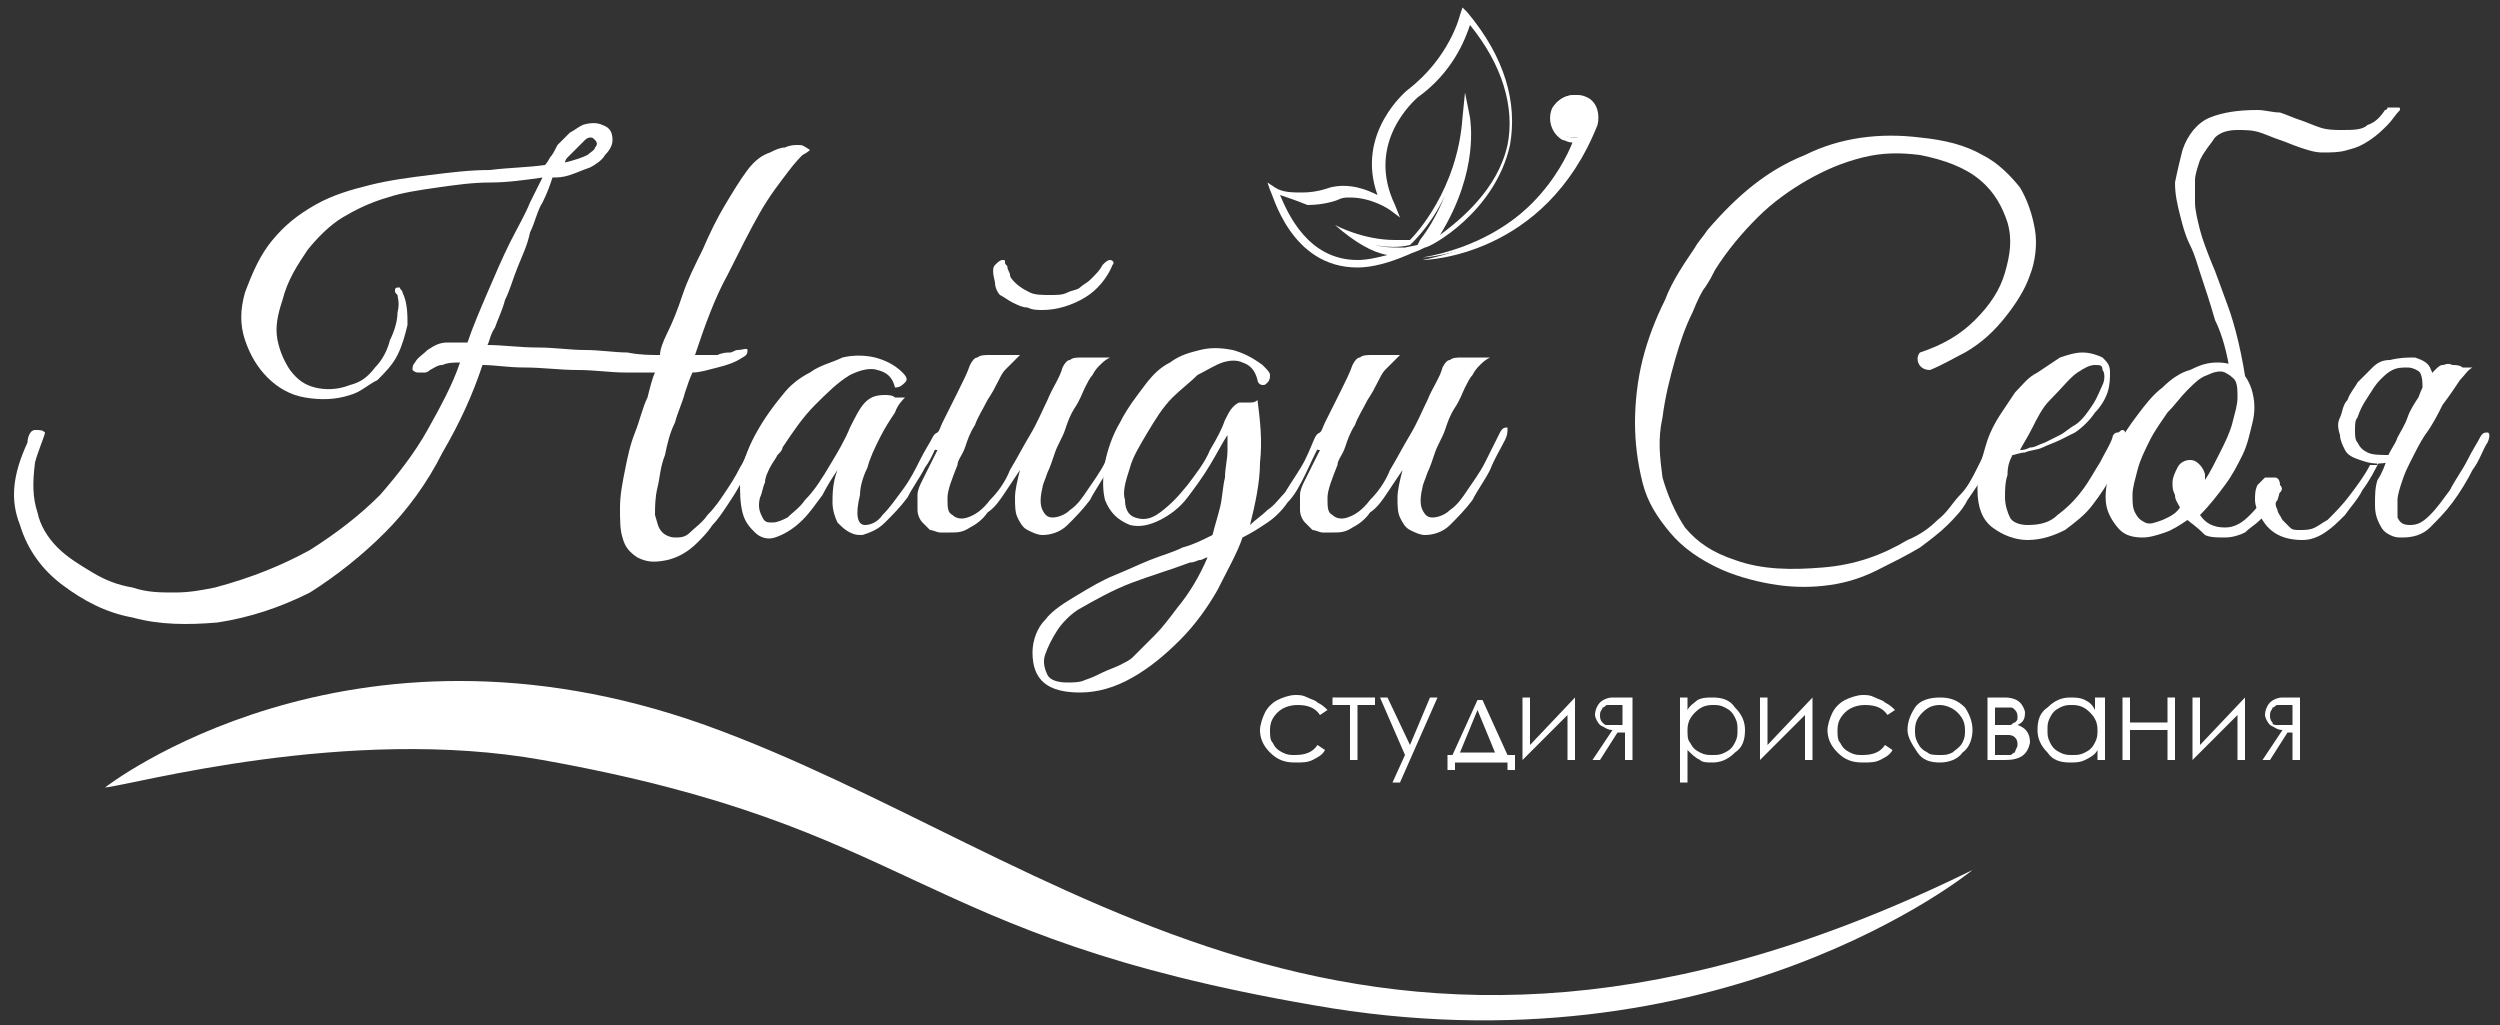
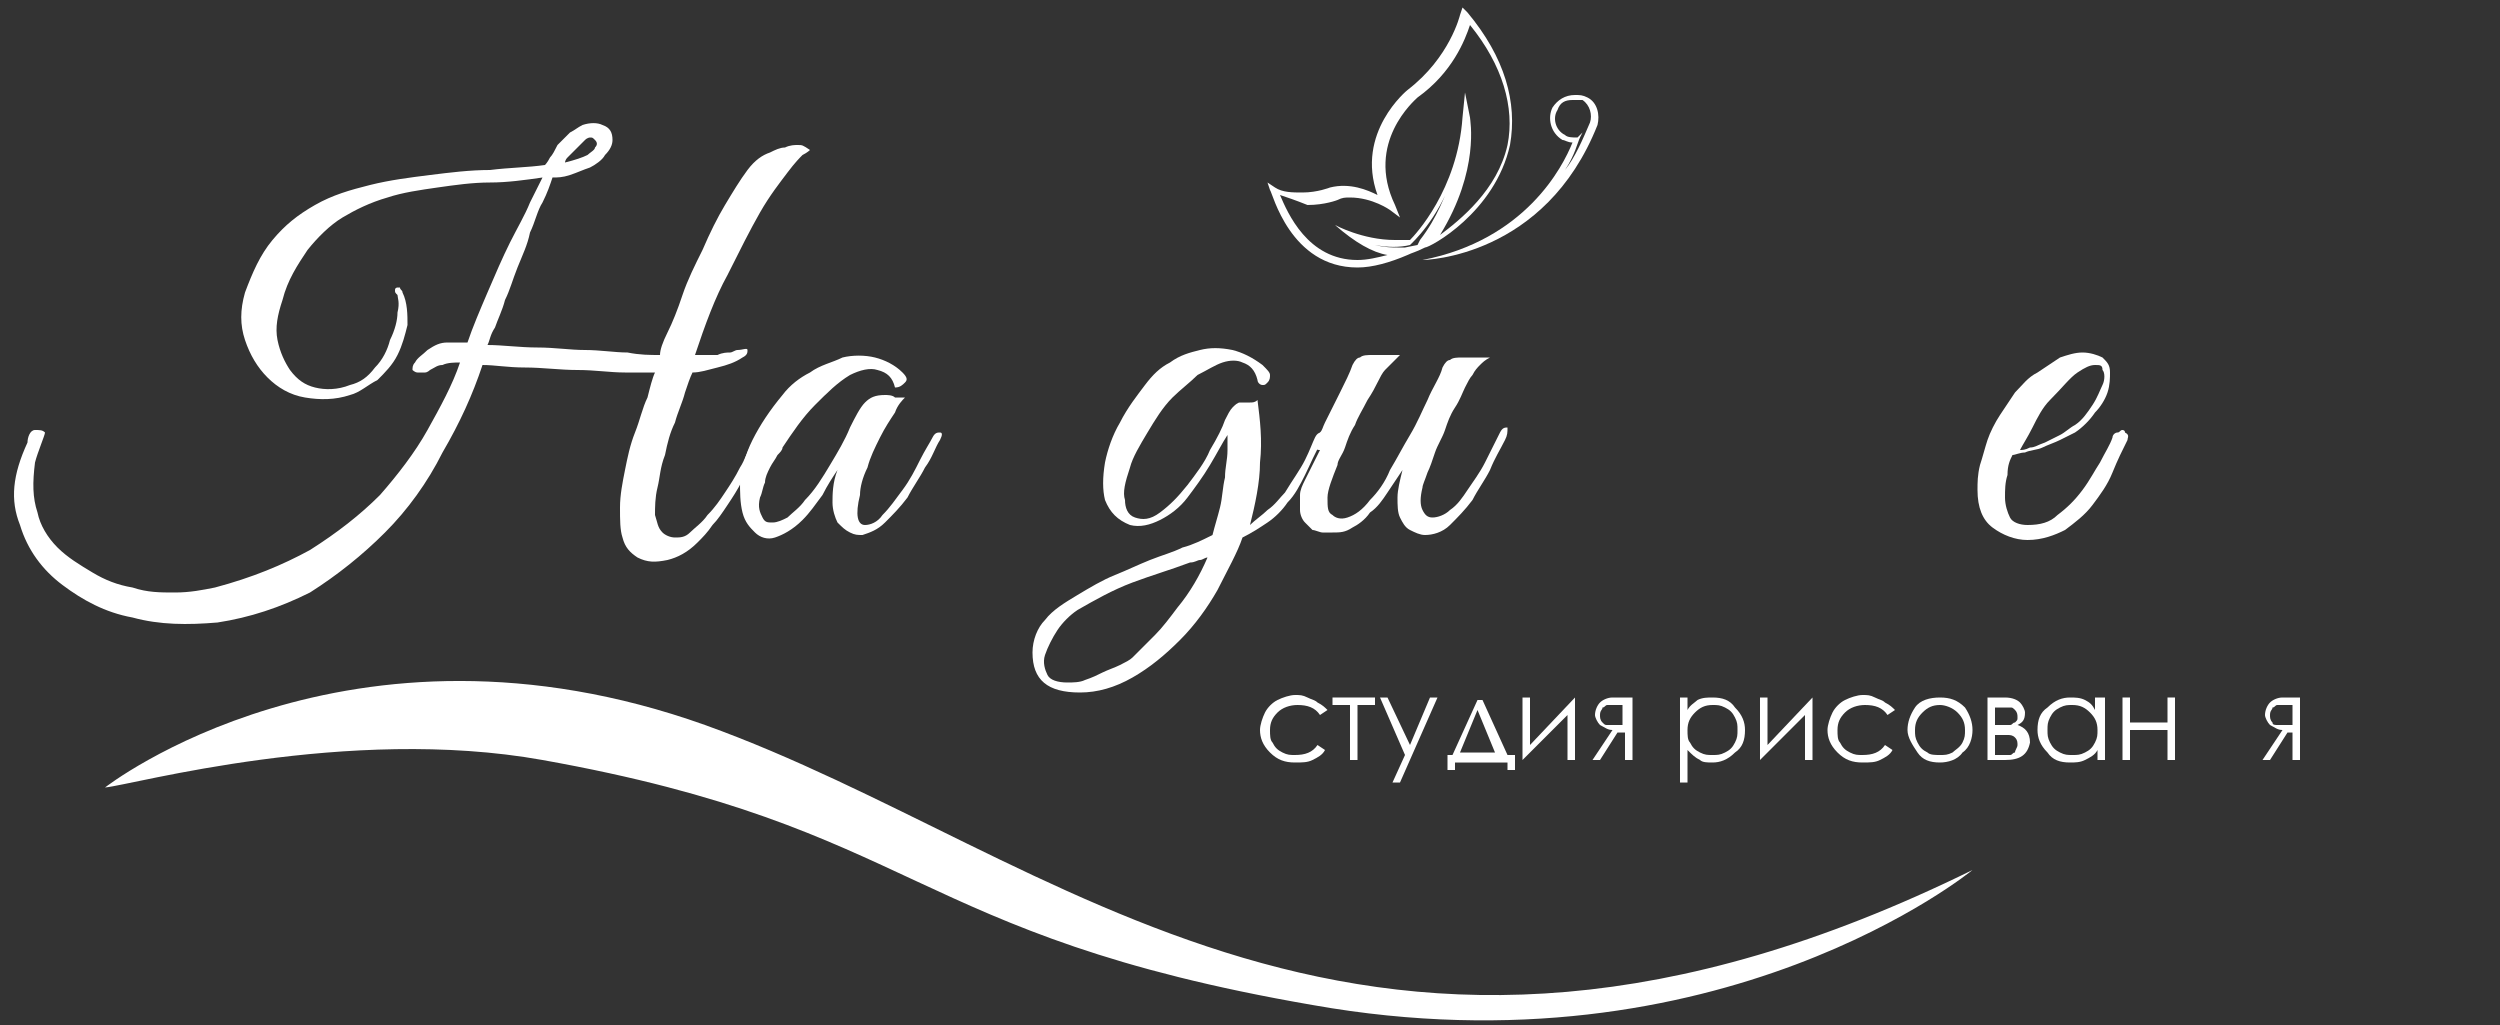
<svg xmlns="http://www.w3.org/2000/svg" id="Слой_1" x="0px" y="0px" viewBox="0 0 100 41" style="enable-background:new 0 0 100 41;" xml:space="preserve">
  <rect x="0" y="0" width="100" height="41" fill="#333333" stroke="none" />
  <style type="text/css"> .st0{display:none;fill:#00060D;} .st1{fill:#FFFFFF;} .st2{fill:none;} </style>
  <rect x="-3" y="-3" class="st0" width="108" height="48" />
  <g>
    <g>
      <path class="st1" d="M53.1,28.4l-0.3,0.2c-0.2-0.3-0.5-0.4-0.9-0.4c-0.3,0-0.6,0.1-0.8,0.3c-0.2,0.2-0.3,0.4-0.3,0.7 c0,0.2,0,0.4,0.1,0.5c0.1,0.2,0.2,0.3,0.4,0.4c0.2,0.1,0.3,0.1,0.5,0.1c0.4,0,0.7-0.1,0.9-0.4l0.3,0.2c-0.1,0.2-0.3,0.3-0.5,0.4 c-0.2,0.1-0.4,0.1-0.7,0.1c-0.4,0-0.7-0.1-1-0.4c-0.3-0.3-0.4-0.6-0.4-0.9c0-0.2,0.1-0.5,0.2-0.7c0.1-0.2,0.3-0.4,0.5-0.5 c0.2-0.1,0.5-0.2,0.7-0.2c0.2,0,0.3,0,0.5,0.1c0.2,0.1,0.3,0.1,0.4,0.2C52.9,28.2,53,28.3,53.1,28.4z" />
      <path class="st1" d="M53.4,27.9h1.6v0.3h-0.7v2.2h-0.3v-2.2h-0.7V27.9z" />
      <path class="st1" d="M55.2,27.9h0.3l0.9,1.9l0.8-1.9h0.3l-1.5,3.4h-0.3l0.5-1.1L55.2,27.9z" />
      <path class="st1" d="M58.1,30.2l1-2.2h0.2l1,2.2h0.3v0.6h-0.3v-0.3h-2.1v0.3h-0.3v-0.6H58.1z M59.1,28.4l-0.7,1.7h1.4L59.1,28.4z" />
      <path class="st1" d="M61.2,27.9v1.9l1.8-1.9h0v2.5h-0.3v-1.8l-1.8,1.8h0v-2.5H61.2z" />
      <path class="st1" d="M64.9,29.3h-0.2l-0.7,1.1h-0.3l0.8-1.2c-0.2,0-0.3-0.1-0.5-0.2c-0.1-0.1-0.2-0.3-0.2-0.4 c0-0.2,0.1-0.4,0.2-0.5c0.1-0.1,0.3-0.2,0.5-0.2h0.8v2.5h-0.3V29.3z M64.9,28.2h-0.2c-0.2,0-0.3,0-0.4,0c-0.1,0-0.1,0.1-0.2,0.1 c0,0.1-0.1,0.1-0.1,0.3c0,0.1,0,0.2,0.1,0.3c0.1,0.1,0.1,0.1,0.2,0.1c0.1,0,0.2,0,0.4,0h0.2V28.2z" />
      <path class="st1" d="M67.2,27.9h0.3v0.5c0.1-0.2,0.3-0.3,0.4-0.4c0.2-0.1,0.4-0.1,0.6-0.1c0.4,0,0.7,0.1,0.9,0.4 c0.3,0.3,0.4,0.6,0.4,0.9c0,0.4-0.1,0.7-0.4,0.9c-0.3,0.3-0.6,0.4-0.9,0.4c-0.2,0-0.4,0-0.5-0.1c-0.2-0.1-0.3-0.2-0.5-0.4v1.3 h-0.3V27.9z M68.5,28.2c-0.3,0-0.5,0.1-0.7,0.3c-0.2,0.2-0.3,0.4-0.3,0.7c0,0.2,0,0.4,0.1,0.5c0.1,0.2,0.2,0.3,0.4,0.4 c0.2,0.1,0.3,0.1,0.5,0.1c0.2,0,0.3,0,0.5-0.1c0.2-0.1,0.3-0.2,0.4-0.4c0.1-0.2,0.1-0.3,0.1-0.5c0-0.2,0-0.3-0.1-0.5 c-0.1-0.2-0.2-0.3-0.4-0.4C68.8,28.2,68.7,28.2,68.5,28.2z" />
      <path class="st1" d="M70.7,27.9v1.9l1.8-1.9h0v2.5h-0.3v-1.8l-1.8,1.8h0v-2.5H70.7z" />
      <path class="st1" d="M75.8,28.4l-0.3,0.2c-0.2-0.3-0.5-0.4-0.9-0.4c-0.3,0-0.6,0.1-0.8,0.3c-0.2,0.2-0.3,0.4-0.3,0.7 c0,0.2,0,0.4,0.1,0.5c0.1,0.2,0.2,0.3,0.4,0.4c0.2,0.1,0.3,0.1,0.5,0.1c0.4,0,0.7-0.1,0.9-0.4l0.3,0.2c-0.1,0.2-0.3,0.3-0.5,0.4 c-0.2,0.1-0.4,0.1-0.7,0.1c-0.4,0-0.7-0.1-1-0.4c-0.3-0.3-0.4-0.6-0.4-0.9c0-0.2,0.1-0.5,0.2-0.7c0.1-0.2,0.3-0.4,0.5-0.5 c0.2-0.1,0.5-0.2,0.7-0.2c0.2,0,0.3,0,0.5,0.1c0.2,0.1,0.3,0.1,0.4,0.2C75.6,28.2,75.7,28.3,75.8,28.4z" />
      <path class="st1" d="M77.6,27.9c0.4,0,0.7,0.1,1,0.4c0.2,0.3,0.3,0.6,0.3,0.9c0,0.3-0.1,0.7-0.4,0.9c-0.2,0.3-0.6,0.4-0.9,0.4 c-0.4,0-0.7-0.1-0.9-0.4c-0.2-0.3-0.4-0.6-0.4-0.9c0-0.3,0.1-0.6,0.3-0.9C76.8,28,77.2,27.9,77.6,27.9z M77.6,28.2 c-0.3,0-0.5,0.1-0.7,0.3c-0.2,0.2-0.3,0.4-0.3,0.7c0,0.2,0,0.3,0.1,0.5c0.1,0.2,0.2,0.3,0.4,0.4c0.1,0.1,0.3,0.1,0.5,0.1 c0.2,0,0.3,0,0.5-0.1c0.1-0.1,0.3-0.2,0.4-0.4c0.1-0.2,0.1-0.3,0.1-0.5c0-0.3-0.1-0.5-0.3-0.7C78.1,28.3,77.8,28.2,77.6,28.2z" />
      <path class="st1" d="M80.2,30.4h-0.7v-2.5h0.7c0.3,0,0.5,0.1,0.6,0.2c0.1,0.1,0.2,0.3,0.2,0.4c0,0.3-0.1,0.4-0.3,0.5 c0.3,0.1,0.5,0.3,0.5,0.7C81.1,30.2,80.8,30.4,80.2,30.4z M79.8,28.2V29H80c0.2,0,0.3,0,0.4,0c0.1,0,0.1-0.1,0.2-0.1 c0.1-0.1,0.1-0.1,0.1-0.2c0-0.1,0-0.2-0.1-0.3c-0.1-0.1-0.1-0.1-0.2-0.1c-0.1,0-0.2,0-0.4,0H79.8z M79.8,29.3v0.9h0.3 c0.2,0,0.3,0,0.3,0c0.1,0,0.1-0.1,0.2-0.1c0-0.1,0.1-0.2,0.1-0.3c0-0.1,0-0.2-0.1-0.3c-0.1-0.1-0.2-0.1-0.3-0.1H79.8z" />
      <path class="st1" d="M84.2,27.9v2.5h-0.3V30c-0.1,0.2-0.3,0.3-0.5,0.4c-0.2,0.1-0.4,0.1-0.6,0.1c-0.4,0-0.7-0.1-0.9-0.4 c-0.3-0.3-0.4-0.6-0.4-0.9c0-0.4,0.1-0.7,0.4-0.9c0.3-0.3,0.6-0.4,0.9-0.4c0.2,0,0.4,0,0.6,0.1c0.2,0.1,0.3,0.2,0.4,0.4v-0.5H84.2 z M82.9,28.2c-0.2,0-0.3,0-0.5,0.1c-0.2,0.1-0.3,0.2-0.4,0.4c-0.1,0.2-0.1,0.3-0.1,0.5c0,0.2,0,0.3,0.1,0.5 c0.1,0.2,0.2,0.3,0.4,0.4c0.2,0.1,0.3,0.1,0.5,0.1c0.2,0,0.3,0,0.5-0.1c0.2-0.1,0.3-0.2,0.4-0.4c0.1-0.2,0.1-0.3,0.1-0.5 c0-0.3-0.1-0.5-0.3-0.7C83.4,28.3,83.2,28.2,82.9,28.2z" />
      <path class="st1" d="M86.7,29.2h-1.5v1.2h-0.3v-2.5h0.3v1h1.5v-1H87v2.5h-0.3V29.2z" />
-       <path class="st1" d="M88,27.9v1.9l1.8-1.9h0v2.5h-0.3v-1.8l-1.8,1.8h0v-2.5H88z" />
      <path class="st1" d="M91.7,29.3h-0.2l-0.7,1.1h-0.3l0.8-1.2c-0.2,0-0.3-0.1-0.5-0.2c-0.1-0.1-0.2-0.3-0.2-0.4 c0-0.2,0.1-0.4,0.2-0.5c0.1-0.1,0.3-0.2,0.5-0.2H92v2.5h-0.3V29.3z M91.7,28.2h-0.2c-0.2,0-0.3,0-0.4,0c-0.1,0-0.1,0.1-0.2,0.1 c0,0.1-0.1,0.1-0.1,0.3c0,0.1,0,0.2,0.1,0.3C90.9,29,91,29,91.1,29c0.1,0,0.2,0,0.4,0h0.2V28.2z" />
    </g>
    <g>
      <g>
        <path class="st1" d="M31.9,5.8c-0.1,0-0.3,0-0.5,0.1c-0.2,0-0.4,0.1-0.6,0.2c-0.3,0.1-0.6,0.3-0.9,0.7c-0.3,0.4-0.6,0.9-0.9,1.4 c-0.3,0.5-0.6,1.1-0.9,1.8c-0.3,0.6-0.6,1.2-0.8,1.8c-0.2,0.6-0.4,1.1-0.6,1.5c-0.2,0.4-0.3,0.7-0.3,0.9c-0.4,0-0.8,0-1.3-0.1 c-0.5,0-1.1-0.1-1.7-0.1c-0.6,0-1.2-0.1-1.9-0.1c-0.7,0-1.4-0.1-2-0.1c0.1-0.2,0.1-0.4,0.3-0.7c0.1-0.3,0.3-0.7,0.4-1.1 c0.2-0.4,0.3-0.8,0.5-1.3c0.2-0.5,0.4-0.9,0.5-1.4c0.2-0.4,0.3-0.9,0.5-1.2c0.2-0.4,0.3-0.7,0.4-1c0.2,0,0.4,0,0.7-0.1 c0.3-0.1,0.5-0.2,0.8-0.3c0.2-0.1,0.5-0.3,0.6-0.5c0.2-0.2,0.3-0.4,0.3-0.6c0-0.3-0.1-0.5-0.4-0.6c-0.2-0.1-0.5-0.1-0.8,0 c-0.2,0.1-0.3,0.2-0.5,0.3c-0.2,0.2-0.3,0.3-0.5,0.5C22.2,6,22.1,6.2,22,6.3c-0.1,0.2-0.2,0.3-0.2,0.3c-0.7,0.1-1.4,0.1-2.2,0.2 c-0.8,0-1.6,0.1-2.4,0.2c-0.8,0.1-1.6,0.2-2.4,0.4c-0.8,0.2-1.5,0.4-2.2,0.8c-0.7,0.4-1.2,0.8-1.7,1.4c-0.5,0.6-0.8,1.3-1.1,2.1 c-0.2,0.7-0.2,1.3,0,1.9c0.2,0.6,0.5,1.1,0.9,1.5c0.4,0.4,0.9,0.7,1.5,0.8c0.6,0.1,1.2,0.1,1.8-0.1c0.4-0.1,0.7-0.4,1.1-0.6 c0.3-0.3,0.6-0.6,0.8-1c0.2-0.4,0.3-0.8,0.4-1.2c0-0.4,0-0.9-0.2-1.3c0-0.1-0.1-0.1-0.1-0.2c0,0-0.1,0-0.1,0c0,0-0.1,0-0.1,0.1 c0,0.1,0,0.1,0.1,0.2c0,0.1,0.1,0.3,0,0.7c0,0.3-0.1,0.7-0.3,1.1c-0.1,0.4-0.3,0.8-0.6,1.1c-0.3,0.4-0.6,0.6-1,0.7 c-0.5,0.2-1,0.2-1.4,0.1c-0.4-0.1-0.7-0.3-1-0.7c-0.2-0.3-0.4-0.7-0.5-1.2c-0.1-0.5,0-1,0.2-1.6c0.2-0.8,0.6-1.4,1-2 c0.4-0.5,0.9-1,1.4-1.3c0.5-0.3,1.1-0.6,1.8-0.8c0.6-0.2,1.3-0.3,2-0.4c0.7-0.1,1.4-0.2,2.1-0.2c0.7,0,1.4-0.1,2.1-0.2 c-0.1,0.2-0.3,0.6-0.5,1c-0.2,0.5-0.5,1-0.8,1.6c-0.3,0.6-0.6,1.3-0.9,2c-0.3,0.7-0.6,1.4-0.8,2h-0.8c-0.3,0-0.5,0.1-0.8,0.3 c-0.2,0.2-0.4,0.3-0.5,0.5c-0.1,0.1-0.1,0.2-0.1,0.3c0,0,0.1,0.1,0.2,0.1c0.1,0,0.2,0,0.3,0c0.1,0,0.2-0.1,0.2-0.1 c0.2-0.1,0.3-0.2,0.5-0.2c0.2-0.1,0.5-0.1,0.7-0.1c-0.3,0.9-0.8,1.8-1.3,2.7c-0.5,0.9-1.2,1.8-1.9,2.6c-0.8,0.8-1.7,1.5-2.8,2.2 c-1.1,0.6-2.3,1.1-3.8,1.5c-0.5,0.1-1,0.2-1.6,0.2c-0.6,0-1.1,0-1.7-0.2c-0.6-0.1-1.1-0.3-1.6-0.6c-0.5-0.3-1-0.6-1.4-1 c-0.4-0.4-0.7-0.9-0.8-1.4c-0.2-0.6-0.2-1.2-0.1-2c0.1-0.4,0.4-1.1,0.4-1.2c-0.1-0.1-0.2-0.1-0.4-0.1c-0.2,0-0.3,0.3-0.3,0.5 C0.5,19,0.4,20,0.8,21c0.3,1,0.9,1.8,1.7,2.4c0.8,0.6,1.7,1.1,2.8,1.3c1.1,0.3,2.2,0.3,3.4,0.2c1.3-0.2,2.5-0.6,3.7-1.2 c1.1-0.7,2.1-1.5,3-2.4c0.9-0.9,1.7-2,2.3-3.2c0.7-1.2,1.2-2.3,1.6-3.5c0.5,0,1,0.1,1.7,0.1c0.7,0,1.4,0.1,2.1,0.1 c0.7,0,1.3,0.1,1.9,0.1c0.6,0,1,0,1.2,0c-0.1,0.2-0.2,0.6-0.3,1c-0.2,0.4-0.3,0.9-0.5,1.4c-0.2,0.5-0.3,1-0.4,1.5 c-0.1,0.5-0.2,1-0.2,1.5c0,0.5,0,0.9,0.1,1.2c0.1,0.4,0.3,0.6,0.6,0.8c0.4,0.2,0.7,0.2,1.2,0.1c0.4-0.1,0.8-0.3,1.2-0.7 c0.2-0.2,0.4-0.4,0.6-0.7c0.2-0.2,0.4-0.5,0.6-0.8c0.2-0.3,0.4-0.6,0.6-1c0.2-0.4,0.4-0.9,0.7-1.4c0.1-0.2,0.1-0.4,0-0.4 c-0.1,0-0.2,0.1-0.3,0.3c-0.2,0.3-0.3,0.7-0.5,1c-0.2,0.4-0.4,0.7-0.6,1c-0.2,0.3-0.4,0.6-0.7,0.9c-0.2,0.3-0.5,0.5-0.7,0.7 c-0.2,0.2-0.4,0.2-0.6,0.2c-0.2,0-0.4-0.1-0.5-0.2c-0.2-0.2-0.2-0.4-0.3-0.7c0-0.3,0-0.7,0.1-1.1c0.1-0.4,0.1-0.8,0.3-1.3 c0.1-0.5,0.2-0.9,0.4-1.3c0.1-0.4,0.3-0.8,0.4-1.2c0.1-0.3,0.2-0.6,0.3-0.8c0.3,0,0.6-0.1,1-0.2c0.4-0.1,0.7-0.2,1-0.4 c0.2-0.1,0.2-0.2,0.2-0.3c0-0.1-0.2,0-0.4,0c-0.1,0-0.2,0.1-0.3,0.1c-0.1,0-0.3,0-0.5,0.1c-0.2,0-0.3,0-0.5,0h-0.4 c0.4-1.2,0.8-2.3,1.3-3.2c0.5-1,0.9-1.8,1.3-2.5c0.4-0.7,0.8-1.2,1.1-1.6c0.3-0.4,0.5-0.6,0.6-0.7c0.2-0.1,0.3-0.2,0.3-0.2 C32.1,5.8,32.1,5.8,31.9,5.8z M22.7,6.3C22.9,6.1,23,6,23.1,5.9c0.1-0.1,0.2-0.2,0.3-0.3c0.1-0.1,0.2-0.1,0.2-0.1 c0.1,0,0.1,0,0.2,0.1c0.1,0.1,0.1,0.2,0,0.3c0,0.1-0.2,0.2-0.3,0.3c-0.2,0.1-0.5,0.2-0.9,0.3C22.6,6.5,22.6,6.4,22.7,6.3z" />
        <path class="st1" d="M37.6,17.6c-0.2,0.3-0.3,0.7-0.6,1.1c-0.2,0.4-0.5,0.8-0.7,1.2c-0.3,0.4-0.6,0.7-0.9,1 c-0.3,0.3-0.6,0.4-0.9,0.5c-0.2,0-0.3,0-0.5-0.1c-0.2-0.1-0.3-0.2-0.5-0.4c-0.1-0.2-0.2-0.5-0.2-0.8c0-0.3,0-0.8,0.2-1.3 c-0.2,0.3-0.4,0.6-0.6,1c-0.3,0.4-0.5,0.7-0.8,1c-0.4,0.4-0.8,0.6-1.1,0.7c-0.3,0.1-0.6,0-0.8-0.2c-0.2-0.2-0.4-0.4-0.5-0.8 c-0.1-0.4-0.1-0.8-0.1-1.3c0.1-0.5,0.2-1,0.5-1.6c0.3-0.6,0.7-1.2,1.2-1.8c0.3-0.4,0.7-0.7,1.1-0.9c0.4-0.3,0.9-0.4,1.3-0.6 c0.4-0.1,0.9-0.1,1.3,0c0.4,0.1,0.8,0.3,1.1,0.6c0.2,0.2,0.2,0.3,0.1,0.4c-0.1,0.1-0.2,0.2-0.4,0.2c-0.1-0.4-0.3-0.6-0.7-0.7 c-0.3-0.1-0.7,0-1.1,0.2c-0.5,0.3-0.9,0.7-1.4,1.2c-0.5,0.5-0.9,1.1-1.3,1.7c0,0.1-0.1,0.2-0.2,0.3c-0.1,0.2-0.2,0.3-0.3,0.5 c-0.1,0.2-0.2,0.4-0.2,0.6c-0.1,0.2-0.1,0.4-0.2,0.6c-0.1,0.4,0,0.6,0.1,0.8c0.1,0.2,0.2,0.2,0.4,0.2c0.2,0,0.4-0.1,0.6-0.2 c0.2-0.2,0.5-0.4,0.7-0.7c0.4-0.4,0.7-0.9,1-1.4c0.3-0.5,0.6-1,0.8-1.5c0.2-0.4,0.4-0.8,0.6-1c0.2-0.2,0.4-0.3,0.8-0.3 c0.1,0,0.3,0,0.4,0.1c0.1,0,0.3,0,0.4,0c-0.1,0.1-0.3,0.3-0.4,0.6c-0.2,0.3-0.4,0.6-0.6,1c-0.2,0.4-0.4,0.8-0.5,1.2 c-0.2,0.4-0.3,0.8-0.3,1.1c-0.2,0.8-0.1,1.2,0.2,1.2c0.2,0,0.5-0.1,0.7-0.4c0.3-0.3,0.5-0.6,0.8-1c0.3-0.4,0.5-0.8,0.7-1.2 c0.2-0.4,0.4-0.7,0.5-0.9c0.1-0.2,0.2-0.2,0.3-0.2C37.7,17.3,37.7,17.4,37.6,17.6z" />
-         <path class="st1" d="M44.9,17.6c-0.2,0.4-0.4,0.7-0.6,1.2c-0.2,0.4-0.5,0.8-0.7,1.2c-0.3,0.4-0.6,0.7-0.9,1 c-0.3,0.3-0.7,0.4-1,0.4c-0.2,0-0.4-0.1-0.6-0.2c-0.2-0.1-0.3-0.3-0.4-0.5c-0.1-0.2-0.1-0.5-0.1-0.8c0-0.3,0.1-0.7,0.2-1.1 c-0.2,0.3-0.4,0.6-0.6,0.9c-0.2,0.3-0.4,0.6-0.7,0.8c-0.2,0.3-0.5,0.5-0.7,0.6c-0.3,0.2-0.5,0.2-0.8,0.2c-0.1,0-0.2,0-0.4,0 c-0.1,0-0.3-0.1-0.4-0.1c-0.1-0.1-0.2-0.2-0.3-0.3c-0.1-0.1-0.2-0.3-0.2-0.5c0-0.2,0-0.4,0-0.6c0-0.2,0.1-0.4,0.2-0.6 c0.1-0.2,0.2-0.4,0.3-0.6c0.1-0.2,0.2-0.4,0.3-0.6c-0.1,0-0.1,0-0.2-0.1c-0.1,0-0.1-0.1,0-0.3c0.1-0.1,0.1-0.2,0.2-0.3 c0.1-0.1,0.1-0.2,0.2-0.4c0.2-0.4,0.4-0.8,0.6-1.2c0.2-0.4,0.4-0.8,0.5-1.1c0.1-0.2,0.2-0.3,0.3-0.3c0.1-0.1,0.3-0.1,0.5-0.1h1.2 c-0.1,0.1-0.2,0.2-0.3,0.3c-0.1,0.1-0.2,0.2-0.3,0.3c-0.1,0.1-0.2,0.3-0.3,0.5c-0.1,0.2-0.2,0.4-0.4,0.7c-0.2,0.4-0.4,0.7-0.5,1 c-0.2,0.3-0.3,0.6-0.4,0.9c-0.1,0.3-0.3,0.5-0.3,0.7c-0.2,0.5-0.4,1-0.4,1.3c0,0.4,0,0.6,0.2,0.7c0.1,0.1,0.3,0.2,0.6,0.1 c0.3-0.1,0.6-0.3,0.9-0.7c0.3-0.3,0.6-0.7,0.8-1.2c0.3-0.5,0.5-0.9,0.8-1.4c0.3-0.5,0.5-1,0.7-1.4c0.2-0.5,0.5-0.9,0.6-1.3 c0.1-0.2,0.2-0.3,0.3-0.3c0.1-0.1,0.3-0.1,0.5-0.1h1.1c-0.2,0.1-0.3,0.2-0.4,0.3c-0.1,0.1-0.2,0.2-0.3,0.4 c-0.1,0.1-0.2,0.3-0.3,0.5c-0.1,0.2-0.2,0.5-0.4,0.8c-0.2,0.3-0.3,0.6-0.4,0.9c-0.1,0.3-0.3,0.6-0.4,0.9 c-0.1,0.3-0.2,0.6-0.3,0.8c-0.1,0.3-0.2,0.5-0.2,0.6c-0.1,0.4-0.1,0.7,0,0.9c0.1,0.2,0.2,0.3,0.4,0.3c0.2,0,0.5-0.1,0.7-0.3 c0.3-0.2,0.5-0.5,0.7-0.8c0.2-0.3,0.5-0.7,0.7-1.1c0.2-0.4,0.4-0.8,0.6-1.2c0.1-0.2,0.2-0.2,0.3-0.2C45,17.3,45,17.4,44.9,17.6z M44.1,10.6c0.1-0.1,0.2-0.2,0.3-0.2c0.1,0,0.2,0.1,0.1,0.2c-0.2,0.5-0.6,1-1.1,1.3c-0.5,0.3-1.1,0.5-1.7,0.5 c-0.2,0-0.4,0-0.6-0.1c-0.2,0-0.4-0.1-0.6-0.2c-0.2-0.1-0.3-0.2-0.5-0.3c-0.1-0.1-0.2-0.3-0.2-0.5c-0.1-0.4-0.1-0.6,0-0.7 c0.1-0.1,0.2-0.2,0.3-0.2c0.1,0,0.1,0,0.1,0.1c0,0.1,0.1,0.1,0.1,0.2c0,0.1,0.1,0.2,0.1,0.3c0,0.1,0.1,0.2,0.2,0.3 c0.2,0.2,0.4,0.3,0.6,0.4c0.2,0.1,0.5,0.1,0.8,0.1c0.3,0,0.5,0,0.7-0.1c0.2-0.1,0.4-0.1,0.5-0.2c0.1-0.1,0.3-0.2,0.4-0.3 C43.9,10.9,44,10.8,44.1,10.6z" />
        <path class="st1" d="M52.9,17.6c-0.3,0.5-0.5,1-0.7,1.4c-0.2,0.4-0.4,0.8-0.7,1.1c-0.2,0.3-0.5,0.6-0.8,0.8 c-0.3,0.2-0.6,0.4-1,0.6c-0.2,0.6-0.6,1.3-1,2.1c-0.4,0.7-0.9,1.4-1.5,2c-0.6,0.6-1.2,1.1-1.9,1.5c-0.7,0.4-1.4,0.6-2.1,0.6 c-1.3,0-1.9-0.5-1.9-1.6c0-0.5,0.2-1,0.5-1.3c0.3-0.4,0.8-0.7,1.3-1c0.5-0.3,1-0.6,1.5-0.8c0.5-0.2,0.9-0.4,1.4-0.6 c0.5-0.2,0.9-0.3,1.3-0.5c0.4-0.1,0.8-0.3,1.2-0.5c0.1-0.4,0.2-0.7,0.3-1.1c0.1-0.4,0.1-0.8,0.2-1.2c0-0.4,0.1-0.7,0.1-1.1 c0-0.3,0-0.5,0-0.6c-0.2,0.3-0.4,0.7-0.7,1.2c-0.3,0.5-0.6,0.9-0.9,1.3c-0.3,0.4-0.7,0.7-1.1,0.9c-0.4,0.2-0.8,0.3-1.2,0.2 c-0.5-0.2-0.8-0.5-1-1c-0.1-0.4-0.1-0.9,0-1.5c0.1-0.5,0.3-1.1,0.6-1.6c0.3-0.6,0.7-1.1,1-1.5c0.3-0.4,0.6-0.7,1-0.9 c0.4-0.3,0.8-0.4,1.2-0.5c0.4-0.1,0.8-0.1,1.3,0c0.4,0.1,0.8,0.3,1.2,0.6c0.2,0.2,0.3,0.3,0.3,0.4c0,0.1,0,0.2-0.1,0.3 c-0.1,0.1-0.1,0.1-0.2,0.1c-0.1,0-0.2-0.1-0.2-0.2c-0.1-0.4-0.3-0.6-0.6-0.7c-0.2-0.1-0.5-0.1-0.8,0c-0.3,0.1-0.6,0.3-1,0.5 c-0.3,0.3-0.7,0.6-1,0.9c-0.4,0.4-0.7,0.9-1,1.4c-0.3,0.5-0.6,1-0.7,1.4C45,19.3,44.9,19.7,45,20c0,0.3,0.1,0.6,0.4,0.7 c0.3,0.1,0.6,0.1,1-0.2c0.4-0.3,0.7-0.6,1.1-1.1c0.3-0.4,0.7-0.9,0.9-1.4c0.3-0.5,0.5-0.9,0.6-1.2c0.1-0.2,0.2-0.4,0.3-0.5 c0.1-0.1,0.2-0.2,0.3-0.2c0.1,0,0.2,0,0.4,0c0.1,0,0.2,0,0.3-0.1c0.1,0.8,0.2,1.6,0.1,2.5c0,0.8-0.2,1.7-0.4,2.5 c0.2-0.2,0.5-0.4,0.7-0.6c0.3-0.2,0.5-0.5,0.7-0.7c0.3-0.5,0.6-0.9,0.8-1.3c0.2-0.4,0.3-0.7,0.4-0.9c0.1-0.2,0.2-0.2,0.3-0.2 C53,17.3,53,17.4,52.9,17.6z M48.3,22.3c-0.1,0-0.2,0.1-0.3,0.1c-0.1,0-0.2,0.1-0.4,0.1c-0.8,0.3-1.5,0.5-2.3,0.8 c-0.8,0.3-1.5,0.7-2.2,1.1c-0.3,0.2-0.6,0.5-0.8,0.8c-0.2,0.3-0.4,0.7-0.5,1c-0.1,0.3,0,0.6,0.1,0.8c0.1,0.2,0.4,0.3,0.8,0.3 c0.2,0,0.5,0,0.7-0.1c0.3-0.1,0.5-0.2,0.7-0.3c0.2-0.1,0.5-0.2,0.7-0.3c0.2-0.1,0.4-0.2,0.5-0.3c0.3-0.3,0.6-0.6,0.9-0.9 c0.3-0.3,0.6-0.7,0.9-1.1C47.6,23.7,48,23,48.3,22.3z" />
        <path class="st1" d="M60.2,17.6c-0.2,0.4-0.4,0.7-0.6,1.2c-0.2,0.4-0.5,0.8-0.7,1.2c-0.3,0.4-0.6,0.7-0.9,1 c-0.3,0.3-0.7,0.4-1,0.4c-0.2,0-0.4-0.1-0.6-0.2c-0.2-0.1-0.3-0.3-0.4-0.5c-0.1-0.2-0.1-0.5-0.1-0.8c0-0.3,0.1-0.7,0.2-1.1 c-0.2,0.3-0.4,0.6-0.6,0.9c-0.2,0.3-0.4,0.6-0.7,0.8c-0.2,0.3-0.5,0.5-0.7,0.6c-0.3,0.2-0.5,0.2-0.8,0.2c-0.1,0-0.2,0-0.4,0 c-0.1,0-0.3-0.1-0.4-0.1c-0.1-0.1-0.2-0.2-0.3-0.3c-0.1-0.1-0.2-0.3-0.2-0.5c0-0.2,0-0.4,0-0.6c0-0.2,0.1-0.4,0.2-0.6 c0.1-0.2,0.2-0.4,0.3-0.6c0.1-0.2,0.2-0.4,0.3-0.6c-0.1,0-0.1,0-0.2-0.1c-0.1,0-0.1-0.1,0-0.3c0.1-0.1,0.1-0.2,0.2-0.3 c0.1-0.1,0.1-0.2,0.2-0.4c0.2-0.4,0.4-0.8,0.6-1.2c0.2-0.4,0.4-0.8,0.5-1.1c0.1-0.2,0.2-0.3,0.3-0.3c0.1-0.1,0.3-0.1,0.5-0.1H56 c-0.1,0.1-0.2,0.2-0.3,0.3c-0.1,0.1-0.2,0.2-0.3,0.3c-0.1,0.1-0.2,0.3-0.3,0.5c-0.1,0.2-0.2,0.4-0.4,0.7c-0.2,0.4-0.4,0.7-0.5,1 c-0.2,0.3-0.3,0.6-0.4,0.9c-0.1,0.3-0.3,0.5-0.3,0.7c-0.2,0.5-0.4,1-0.4,1.3c0,0.4,0,0.6,0.2,0.7c0.1,0.1,0.3,0.2,0.6,0.1 c0.3-0.1,0.6-0.3,0.9-0.7c0.3-0.3,0.6-0.7,0.8-1.2c0.3-0.5,0.5-0.9,0.8-1.4c0.3-0.5,0.5-1,0.7-1.4c0.2-0.5,0.5-0.9,0.6-1.3 c0.1-0.2,0.2-0.3,0.3-0.3c0.1-0.1,0.3-0.1,0.5-0.1h1.1c-0.2,0.1-0.3,0.2-0.4,0.3c-0.1,0.1-0.2,0.2-0.3,0.4 c-0.1,0.1-0.2,0.3-0.3,0.5c-0.1,0.2-0.2,0.5-0.4,0.8c-0.2,0.3-0.3,0.6-0.4,0.9c-0.1,0.3-0.3,0.6-0.4,0.9 c-0.1,0.3-0.2,0.6-0.3,0.8c-0.1,0.3-0.2,0.5-0.2,0.6c-0.1,0.4-0.1,0.7,0,0.9c0.1,0.2,0.2,0.3,0.4,0.3c0.2,0,0.5-0.1,0.7-0.3 c0.3-0.2,0.5-0.5,0.7-0.8c0.2-0.3,0.5-0.7,0.7-1.1c0.2-0.4,0.4-0.8,0.6-1.2c0.1-0.2,0.2-0.2,0.3-0.2 C60.3,17.3,60.3,17.4,60.2,17.6z" />
-         <path class="st1" d="M81.4,9.2c-0.1-0.6-0.3-1.2-0.6-1.7c-0.4-0.5-0.9-1-1.5-1.3c-0.7-0.4-1.5-0.6-2.5-0.7 c-1.6-0.2-3.2,0-4.6,0.7c-1.5,0.6-2.7,1.6-3.9,3c-0.2,0.3-0.4,0.5-0.5,0.7c-0.4,0.6-0.9,1.3-1.2,2.1c-0.4,0.8-0.7,1.6-0.9,2.4 c-0.2,0.8-0.3,1.7-0.3,2.5c0,0.8,0.1,1.6,0.3,2.4c0.2,0.8,0.6,1.4,1.1,2c0.5,0.6,1.2,1.1,2.1,1.5c0.7,0.3,1.5,0.5,2.2,0.6 c0.7,0.1,1.4,0.1,2.1,0c0.7-0.1,1.3-0.3,1.9-0.6c0.6-0.3,1.2-0.6,1.7-0.9c0.4-0.3,0.8-0.6,1.1-0.9c0.3-0.3,0.6-0.6,0.8-1 c0.2-0.3,0.5-0.7,0.7-1.1c0.2-0.4,0.4-0.8,0.6-1.2c0.1-0.2,0.1-0.3,0-0.4c-0.1-0.1-0.2,0-0.3,0.2c-0.2,0.4-0.4,0.8-0.6,1.2 c-0.2,0.4-0.4,0.8-0.7,1.1c-0.3,0.3-0.5,0.7-0.9,1c-0.3,0.3-0.7,0.6-1.2,0.8c-1,0.6-2.1,1-3.4,1.1c-1.2,0.1-2.4,0.1-3.5-0.3 c-0.9-0.3-1.5-0.7-2-1.3c-0.4-0.6-0.7-1.3-0.9-2c-0.1-0.8-0.2-1.5,0-2.4c0.1-0.8,0.3-1.6,0.5-2.3c0.2-0.7,0.4-1.3,0.7-1.9 c0.2-0.5,0.4-0.9,0.5-1c0.2-0.3,0.3-0.5,0.4-0.7c0.5-0.8,1.1-1.5,1.7-2.1c0.6-0.6,1.3-1.1,2-1.5c0.7-0.4,1.4-0.7,2.2-0.9 c0.8-0.2,1.5-0.2,2.3-0.1c1,0.2,1.8,0.5,2.4,1c0.6,0.5,0.9,1.1,1.1,1.7c0.2,0.7,0.1,1.3-0.1,2c-0.2,0.7-0.6,1.3-1.2,1.9 c-0.6,0.6-1.3,1-2.2,1.3c0,0,0,0,0,0c-0.2,0.2-0.1,0.7,0.4,0.7c0.5-0.2,1-0.5,1.4-0.7c0.7-0.4,1.2-0.9,1.6-1.4 c0.4-0.5,0.8-1.1,1-1.7C81.4,10.5,81.5,9.8,81.4,9.2z" />
        <path class="st1" d="M85.1,17.6c-0.2,0.4-0.4,0.8-0.6,1.3c-0.2,0.5-0.5,0.9-0.8,1.3c-0.3,0.4-0.7,0.7-1.1,1 c-0.4,0.2-0.9,0.4-1.5,0.4c-0.5,0-1-0.2-1.4-0.5c-0.4-0.3-0.6-0.8-0.6-1.5c0-0.3,0-0.6,0.1-1c0.1-0.3,0.2-0.7,0.3-1 c0.1-0.3,0.3-0.7,0.5-1c0.2-0.3,0.4-0.6,0.6-0.9c0.3-0.3,0.5-0.6,0.9-0.8c0.3-0.2,0.6-0.4,0.9-0.6c0.3-0.1,0.6-0.2,0.9-0.2 c0.3,0,0.6,0.1,0.8,0.2c0.2,0.2,0.3,0.3,0.3,0.6c0,0.2,0,0.5-0.1,0.8c-0.1,0.3-0.3,0.6-0.5,0.8c-0.2,0.3-0.5,0.6-0.8,0.8 c-0.2,0.1-0.4,0.2-0.6,0.3c-0.2,0.1-0.5,0.2-0.7,0.3c-0.2,0.1-0.5,0.1-0.7,0.2c-0.2,0-0.4,0.1-0.5,0.1c-0.1,0.2-0.2,0.4-0.2,0.8 c-0.1,0.3-0.1,0.6-0.1,0.9c0,0.3,0.1,0.6,0.2,0.8c0.1,0.2,0.4,0.3,0.7,0.3c0.5,0,0.9-0.1,1.2-0.4c0.4-0.3,0.7-0.6,1-1 c0.3-0.4,0.5-0.8,0.7-1.1c0.2-0.4,0.4-0.7,0.5-1c0-0.1,0.1-0.2,0.2-0.2c0.1,0,0.1-0.1,0.2-0.1c0,0,0.1,0,0.1,0.1 C85.2,17.4,85.1,17.5,85.1,17.6z M83,17c0.3-0.2,0.5-0.5,0.7-0.8c0.2-0.3,0.3-0.6,0.4-0.8c0.1-0.2,0.1-0.5,0-0.6 c0-0.2-0.1-0.2-0.3-0.2c-0.2,0-0.4,0.1-0.7,0.3c-0.3,0.2-0.6,0.6-1.1,1.1c-0.3,0.3-0.5,0.7-0.7,1.1c-0.2,0.4-0.4,0.7-0.5,0.9 c0.1,0,0.2,0,0.4-0.1c0.2,0,0.3-0.1,0.6-0.2c0.2-0.1,0.4-0.2,0.6-0.3C82.6,17.3,82.8,17.1,83,17z" />
-         <path class="st1" d="M87.5,20.8c-0.3,0.2-0.6,0.4-0.9,0.5c-0.3,0.1-0.6,0.2-0.9,0.2c-0.4,0-0.7-0.1-0.9-0.3 c-0.2-0.2-0.4-0.5-0.5-0.8c-0.1-0.3-0.1-0.7,0-1.2c0.1-0.4,0.2-0.9,0.4-1.3c0.2-0.5,0.5-0.9,0.8-1.3c0.3-0.4,0.6-0.8,1-1.1 c0.3-0.3,0.7-0.6,1.1-0.7c0.4-0.2,0.7-0.3,1.1-0.3c0.4,0,0.7,0.1,0.9,0.3c0.2,0.2,0.4,0.5,0.5,0.9c0.1,0.4,0.1,0.8,0,1.2 c-0.1,0.4-0.2,0.9-0.4,1.3c-0.2,0.4-0.4,0.8-0.7,1.2c-0.3,0.4-0.6,0.8-1,1.2c0.2,0.3,0.5,0.5,1,0.5c0.4,0,0.7-0.2,1-0.5 c0.3-0.3,0.6-0.7,0.9-1.2c0.1-0.1,0.2-0.1,0.3,0c0.1,0.1,0.1,0.2,0,0.3c-0.1,0.1-0.2,0.3-0.3,0.5c-0.1,0.2-0.3,0.4-0.5,0.6 c-0.2,0.2-0.4,0.3-0.6,0.5c-0.2,0.1-0.5,0.2-0.8,0.2c-0.3,0-0.6,0-0.8-0.1C87.8,21,87.6,20.9,87.5,20.8z M89,14.9 c-0.2-0.1-0.5,0-0.7,0.1c-0.3,0.1-0.5,0.3-0.8,0.6c-0.3,0.3-0.5,0.6-0.8,0.9c-0.2,0.3-0.5,0.7-0.7,1.1c-0.2,0.4-0.4,0.8-0.5,1.2 c-0.1,0.4-0.2,0.7-0.2,1c0,0.3,0,0.5,0.1,0.7c0.1,0.2,0.2,0.3,0.4,0.4c0.2,0.1,0.4,0,0.7-0.1c0.2-0.1,0.5-0.2,0.7-0.5 c-0.1-0.2-0.2-0.3-0.2-0.5c-0.1-0.2-0.1-0.3-0.1-0.5c0-0.2,0.1-0.4,0.2-0.6c0.1-0.2,0.3-0.3,0.5-0.3c0.2,0,0.3,0.1,0.4,0.2 c0.1,0.1,0.2,0.3,0.2,0.4c0,0,0,0.1,0,0.1c0,0,0,0.1,0,0.1c0.2-0.3,0.4-0.7,0.6-1.1c0.2-0.4,0.4-0.8,0.5-1.2 c0.1-0.4,0.2-0.7,0.2-1c0-0.3,0-0.5-0.1-0.7C89.3,15.1,89.2,15,89,14.9z M87.3,6c0.2-0.6,0.6-1.1,1.1-1.3 c0.5-0.2,1.1-0.3,1.9-0.3c0.3,0,0.6,0.1,0.9,0.1c0.3,0.1,0.5,0.2,0.8,0.3c0.3,0.1,0.5,0.2,0.8,0.3c0.3,0.1,0.6,0.1,0.9,0.1 c0.4,0,0.8,0,1-0.2c0.3-0.1,0.5-0.3,0.7-0.6c0,0,0.1,0,0.1-0.1c0.1,0,0.2,0,0.2,0c0.1,0,0.2,0,0.2,0c0.1,0,0.1,0,0.1,0.1 c-0.2,0.2-0.3,0.4-0.5,0.6c-0.2,0.2-0.4,0.4-0.7,0.6c-0.3,0.2-0.5,0.3-0.9,0.4c-0.3,0.1-0.7,0.1-1,0.1c-0.3,0-0.6-0.1-0.9-0.2 c-0.3-0.1-0.5-0.2-0.8-0.3c-0.3-0.1-0.5-0.2-0.8-0.3c-0.3-0.1-0.6-0.1-0.9-0.1c-0.4,0-0.7,0.1-0.9,0.3C88.4,5.8,88.2,6,88,6.4 c-0.1,0.3-0.2,0.6-0.2,0.8c0,0.3,0,0.5,0,0.9c0,0.3,0.1,0.7,0.2,1.1c0.1,0.4,0.3,0.9,0.5,1.4c0.1,0.2,0.3,0.8,0.6,1.6 c0.3,0.8,0.6,2,0.8,3.5c0,0.2,0,0.2-0.1,0.1c-0.1-0.1-0.1-0.2-0.2-0.3c-0.1-0.1-0.2-0.3-0.4-0.6c-0.1-0.7-0.3-1.5-0.6-2.1 c-0.2-0.7-0.4-1.3-0.6-1.9c-0.1-0.3-0.2-0.7-0.4-1.1c-0.2-0.4-0.3-0.8-0.4-1.2c-0.1-0.4-0.2-0.8-0.2-1.3 C87.1,6.8,87.2,6.4,87.3,6z M95.2,18.4c-0.2,0.4-0.4,0.8-0.7,1.2c-0.2,0.4-0.5,0.7-0.7,1c-0.3,0.3-0.5,0.5-0.8,0.7 c-0.3,0.2-0.6,0.3-0.9,0.3c-0.8,0-1.3-0.3-1.6-0.8c-0.2-0.3-0.3-0.6-0.3-0.8c0-0.2,0-0.4,0.1-0.6c0.1-0.1,0.2-0.2,0.3-0.3 c0.1,0,0.3,0,0.4,0c0.1,0,0.2,0.1,0.2,0.3c0,0.2,0,0.3-0.1,0.6c-0.1,0.1-0.1,0.2,0,0.4c0,0.1,0.1,0.2,0.2,0.4 c0.1,0.1,0.2,0.2,0.3,0.3c0.1,0.1,0.2,0.1,0.4,0.1c0.2,0,0.4,0,0.6-0.1c0.2-0.1,0.3-0.2,0.5-0.3c0.3-0.3,0.6-0.6,0.9-1 c0.3-0.4,0.6-0.8,0.8-1.2c0,0,0.1,0,0.3,0C95,18.4,95,18.4,95.2,18.4z M93.6,16.7c0.1-0.2,0.1-0.5,0.3-0.7 c0.1-0.3,0.3-0.5,0.4-0.7c0.2-0.2,0.4-0.4,0.6-0.6c0.2-0.2,0.4-0.3,0.7-0.3c0.4-0.1,0.7-0.1,1-0.1c0.3,0.1,0.5,0.2,0.6,0.4 c0.1,0.2,0.2,0.5,0.2,0.8c0,0.3-0.1,0.7-0.3,1.1c-0.3,0.4-0.5,0.6-0.7,0.8c-0.2,0.2-0.3,0.3-0.4,0.3c-0.1,0,0-0.1,0.1-0.5 c0.2-0.3,0.3-0.6,0.5-0.9c0.1-0.3,0.2-0.6,0.3-0.8c0-0.2,0-0.4-0.1-0.6c-0.1-0.1-0.3-0.2-0.5-0.2c-0.2,0-0.4,0-0.6,0.1 c-0.2,0.1-0.3,0.2-0.5,0.4c-0.2,0.2-0.3,0.4-0.5,0.7c-0.2,0.3-0.3,0.5-0.4,0.8c-0.1,0.1-0.1,0.3-0.1,0.5c0,0.2,0,0.4,0.1,0.5 c0.1,0.2,0.2,0.3,0.4,0.4c0.2,0.1,0.5,0.1,0.9,0.1c0.2,0,0.3,0,0.3,0.1c0,0.1-0.1,0.2-0.4,0.2c-0.5,0.1-0.8,0-1.1-0.1 c-0.3-0.1-0.5-0.2-0.6-0.4c-0.1-0.2-0.2-0.4-0.2-0.6C93.5,17.1,93.5,16.9,93.6,16.7z M96.4,18.5c-0.1,0.2-0.2,0.4-0.3,0.7 c-0.1,0.3-0.2,0.6-0.2,0.8c0,0.3,0,0.5,0,0.7c0.1,0.2,0.2,0.3,0.5,0.3c0.3,0,0.5-0.1,0.8-0.4c0.3-0.3,0.5-0.6,0.8-1 c0.2-0.4,0.5-0.8,0.7-1.2c0.2-0.4,0.4-0.7,0.5-0.9c0.1-0.2,0.2-0.2,0.3-0.2c0.1,0,0.1,0.2,0,0.4c-0.2,0.3-0.3,0.7-0.6,1.1 c-0.2,0.4-0.5,0.9-0.8,1.3c-0.3,0.4-0.6,0.7-0.9,1c-0.3,0.3-0.7,0.4-1.1,0.4c-0.2,0-0.3,0-0.5-0.1c-0.2-0.1-0.3-0.2-0.4-0.4 c-0.1-0.2-0.2-0.4-0.2-0.8c0-0.4,0-0.7,0.1-1c0.2-0.3,0.3-0.6,0.4-0.9c0.1-0.3,0.3-0.5,0.4-0.8c0.1-0.2,0.3-0.5,0.4-0.8 c0.1-0.3,0.3-0.6,0.5-0.9c0.1-0.2,0.2-0.5,0.3-0.6c0.1-0.2,0.2-0.3,0.3-0.4c0.1-0.1,0.2-0.2,0.3-0.2c0.1,0,0.2-0.1,0.4,0 c0.1,0,0.3,0,0.4,0.1c0.1,0,0.3,0,0.4,0c-0.2,0.1-0.3,0.3-0.5,0.5c-0.2,0.3-0.4,0.6-0.7,1c-0.2,0.4-0.4,0.8-0.7,1.2 C96.8,17.7,96.6,18.1,96.4,18.5z" />
      </g>
      <g>
        <path class="st2" d="M57,9.8c0,0,6.4-3.3,1.6-9.2c0,0-0.3,1.8-2.1,3.1c0,0-2.3,1.8-1,4.5c0,0-1-0.7-2.2-0.5c0,0-1.3,0.5-2.4-0.1 c0,0,1.1,4.3,5.2,2.5c0,0-1.5,0.1-2.9-1.1c0,0,1.5,1,3,0.7c0,0,1.9-1.9,2.1-5C58.5,4.7,59,6.9,57,9.8z" />
        <path class="st1" d="M54.3,10.7c-2.7,0-3.4-3-3.5-3.1l-0.1-0.3L51,7.5c0.3,0.2,0.7,0.2,1.1,0.2c0.6,0,1.1-0.2,1.1-0.2 c0.8-0.2,1.5,0.1,1.9,0.3c-0.9-2.5,1.2-4.2,1.2-4.2c1.7-1.3,2.1-3,2.1-3l0.1-0.3l0.2,0.2c1.5,1.8,2,3.6,1.7,5.3 c-0.6,2.7-3.2,4.1-3.4,4.1c-0.4,0.2-0.5,0.2-0.7,0.3C55.6,10.5,54.9,10.7,54.3,10.7z M51.2,7.8c0.3,0.7,1.1,2.6,3.1,2.6 c0.4,0,0.8-0.1,1.2-0.2c-0.6-0.1-1.3-0.5-2.1-1.2l0,0c0,0,1.1,0.6,2.4,0.6c0.2,0,0.4,0,0.6,0c0.2-0.2,1.9-2,2.1-4.9l0.1-1l0.2,1 c0,0.1,0.4,2.1-1.2,4.7c0.8-0.6,2.3-1.8,2.7-3.6c0.3-1.5-0.2-3.2-1.5-4.8c-0.2,0.6-0.7,1.9-2.1,2.9c-0.1,0.1-2.1,1.8-0.9,4.3 l0.2,0.5l-0.4-0.3c0,0-0.7-0.5-1.6-0.5c-0.2,0-0.3,0-0.5,0.1c0,0-0.5,0.2-1.2,0.2C51.8,8,51.5,7.9,51.2,7.8z M55,9.8 c0.4,0.1,0.7,0.1,0.9,0.1c0.2,0,0.3,0,0.3,0l0.5-0.1l0.1-0.2c0.7-0.9,1-1.8,1.3-2.5c-0.6,1.7-1.6,2.6-1.7,2.7l0,0l0,0 C56,9.9,55.5,9.9,55,9.8z" />
-         <path class="st1" d="M63.4,3.9c-0.4-0.2-0.9-0.1-1.2,0.3c-0.2,0.4-0.1,0.9,0.3,1.2c0.2,0.1,0.4,0.1,0.6,0.1 c-0.2,0.6-1.7,4-6.2,4.8c0,0,4.8-0.2,6.8-5.3c0,0,0,0,0,0C63.9,4.6,63.7,4.2,63.4,3.9z" />
        <path class="st1" d="M56.9,10.4L56.9,10.4c4.1-0.8,5.6-3.7,6-4.7c-0.2,0-0.3-0.1-0.4-0.1c-0.5-0.3-0.6-0.9-0.4-1.3 c0.2-0.3,0.5-0.5,0.9-0.5c0.2,0,0.3,0,0.5,0.1C63.9,4.1,64,4.6,63.9,5l0,0C61.8,10.3,57,10.4,56.9,10.4z M63.3,5.3l-0.1,0.2 c-0.1,0.2-0.2,0.7-0.6,1.3c0.4-0.5,0.7-1.2,1-1.9c0.1-0.3,0-0.7-0.3-0.9C63.2,4,63.1,4,62.9,4c-0.3,0-0.5,0.1-0.6,0.4 c-0.2,0.3-0.1,0.8,0.3,1c0.1,0.1,0.3,0.1,0.5,0.1L63.3,5.3z" />
      </g>
    </g>
    <path class="st1" d="M4.2,31.5c0,0,9.7-7.6,24-2.5c14.2,5.1,26.3,17.8,50.7,5.8c0,0-10.1,8.3-26.4,5.4c-16.2-2.8-15.7-7.1-30.8-9.8 C13.9,29,5.3,31.4,4.2,31.5z" />
  </g>
</svg>